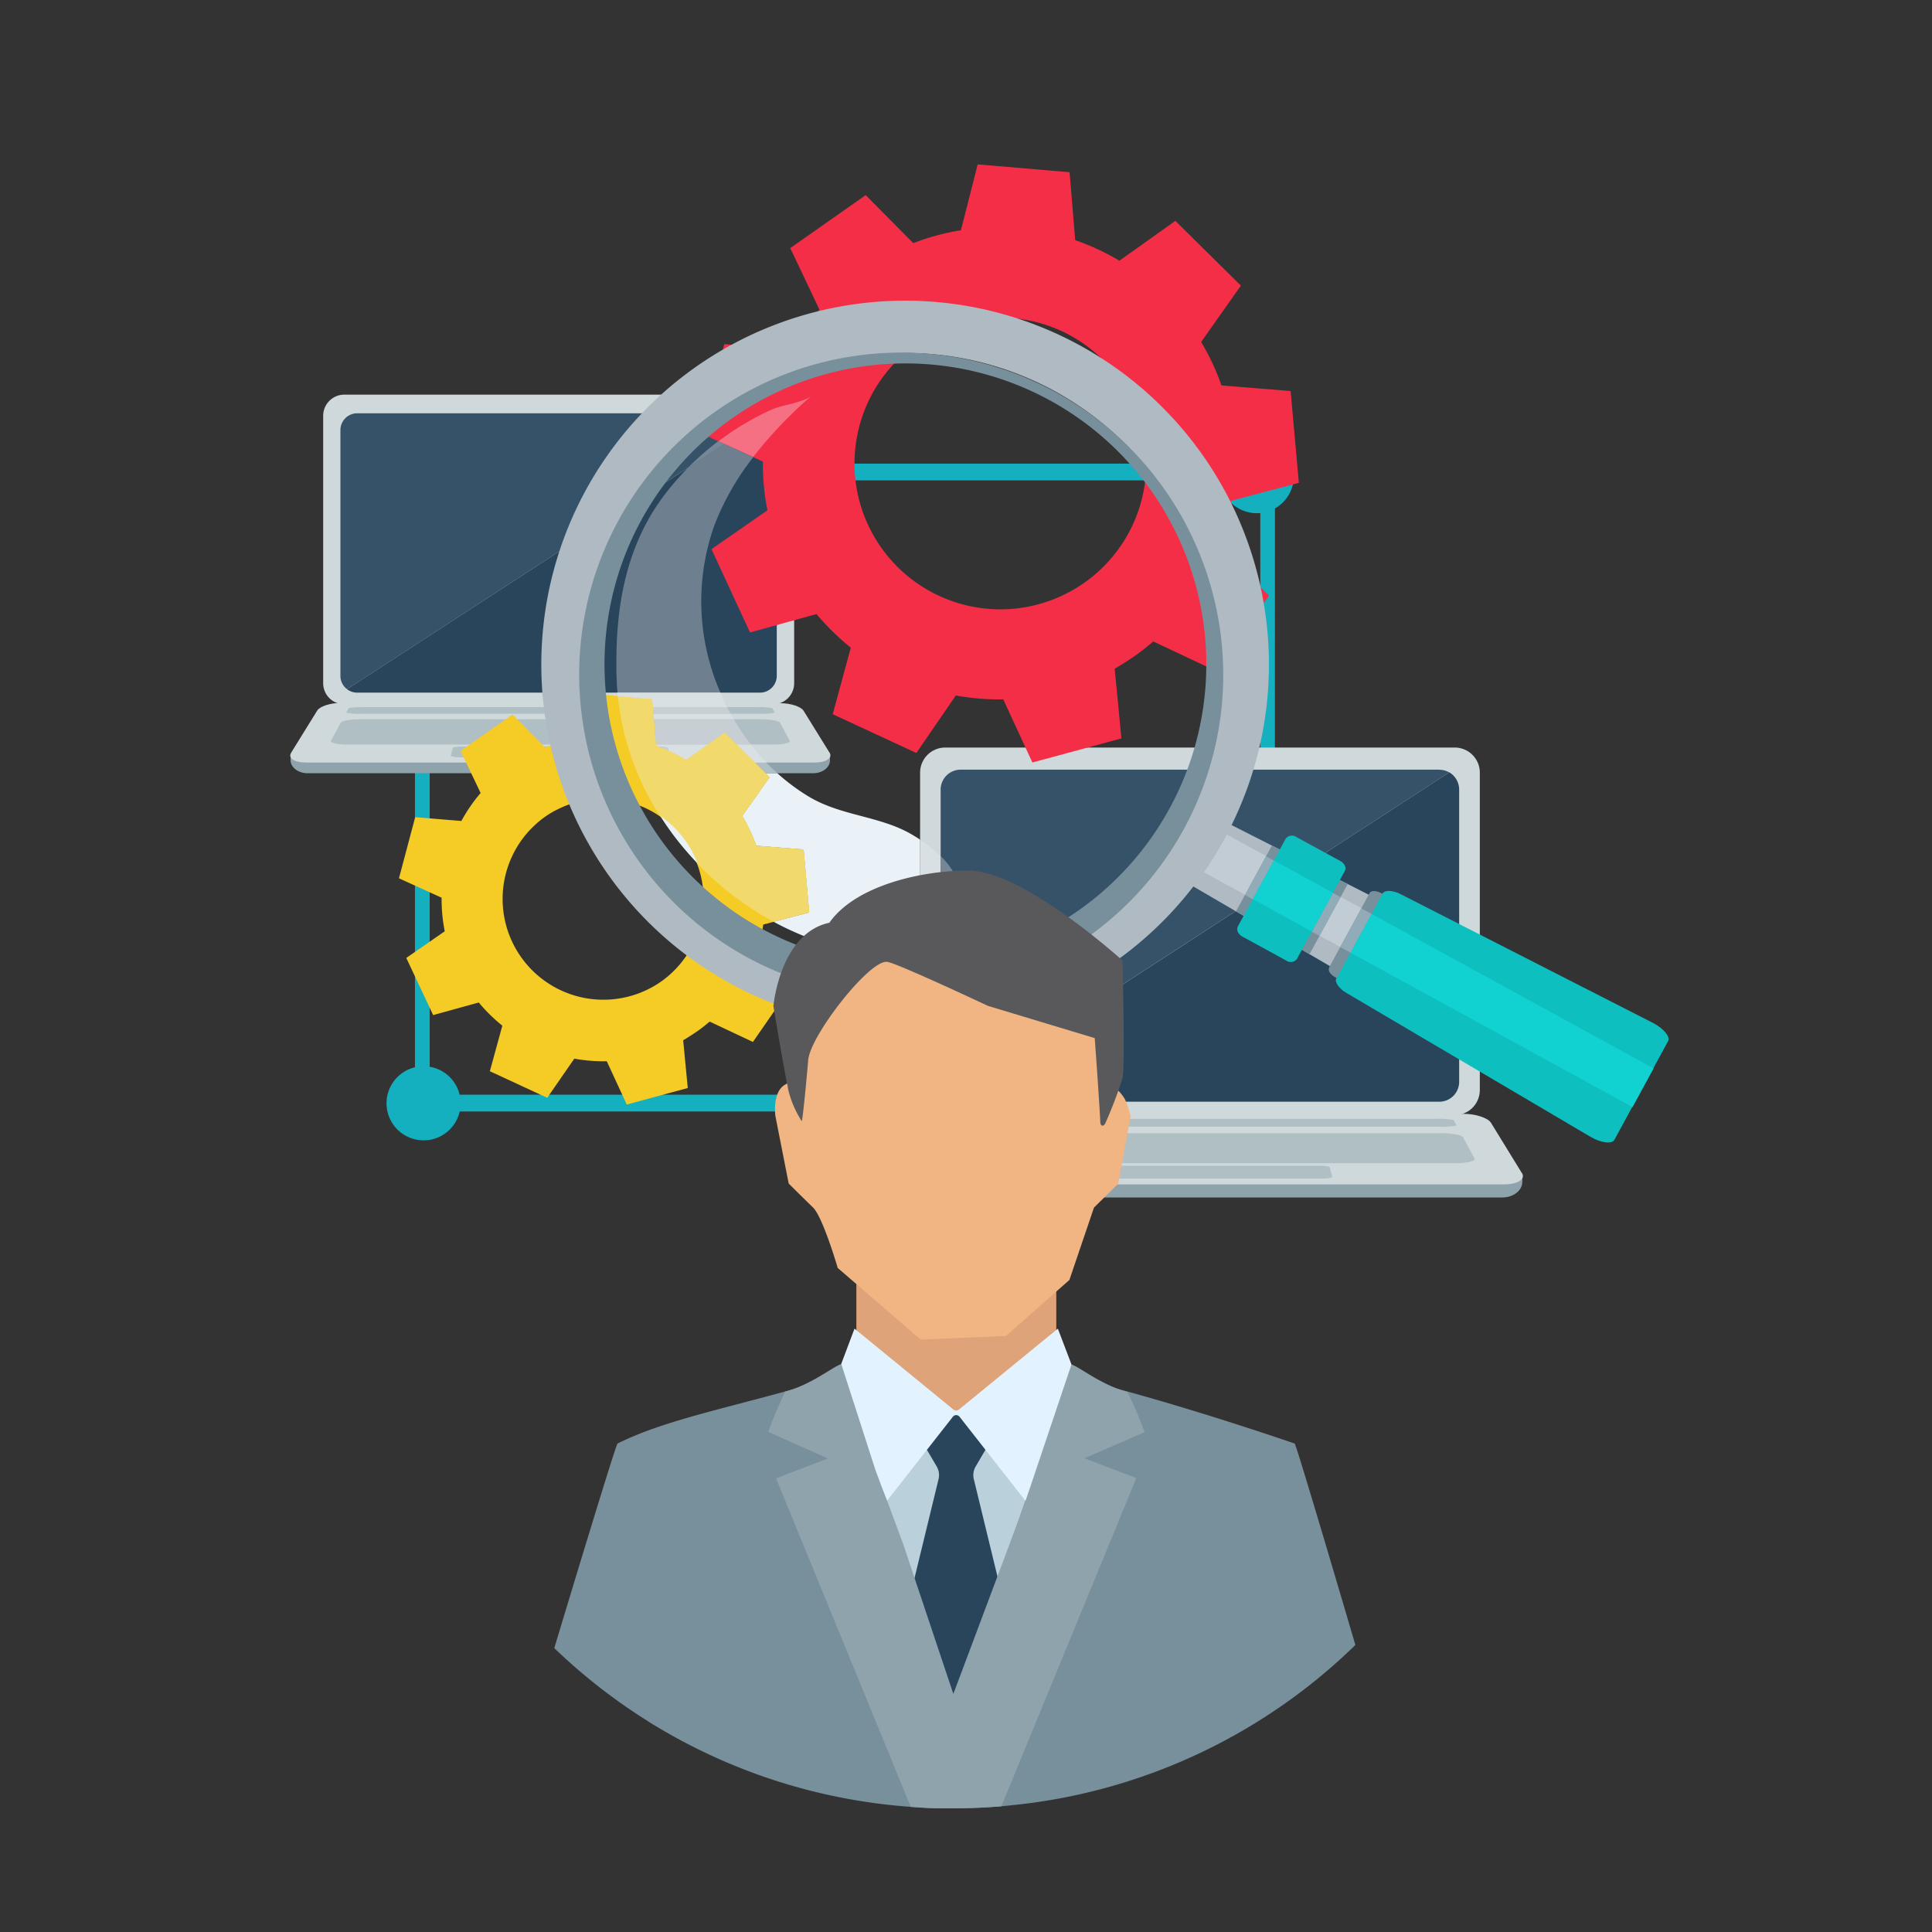
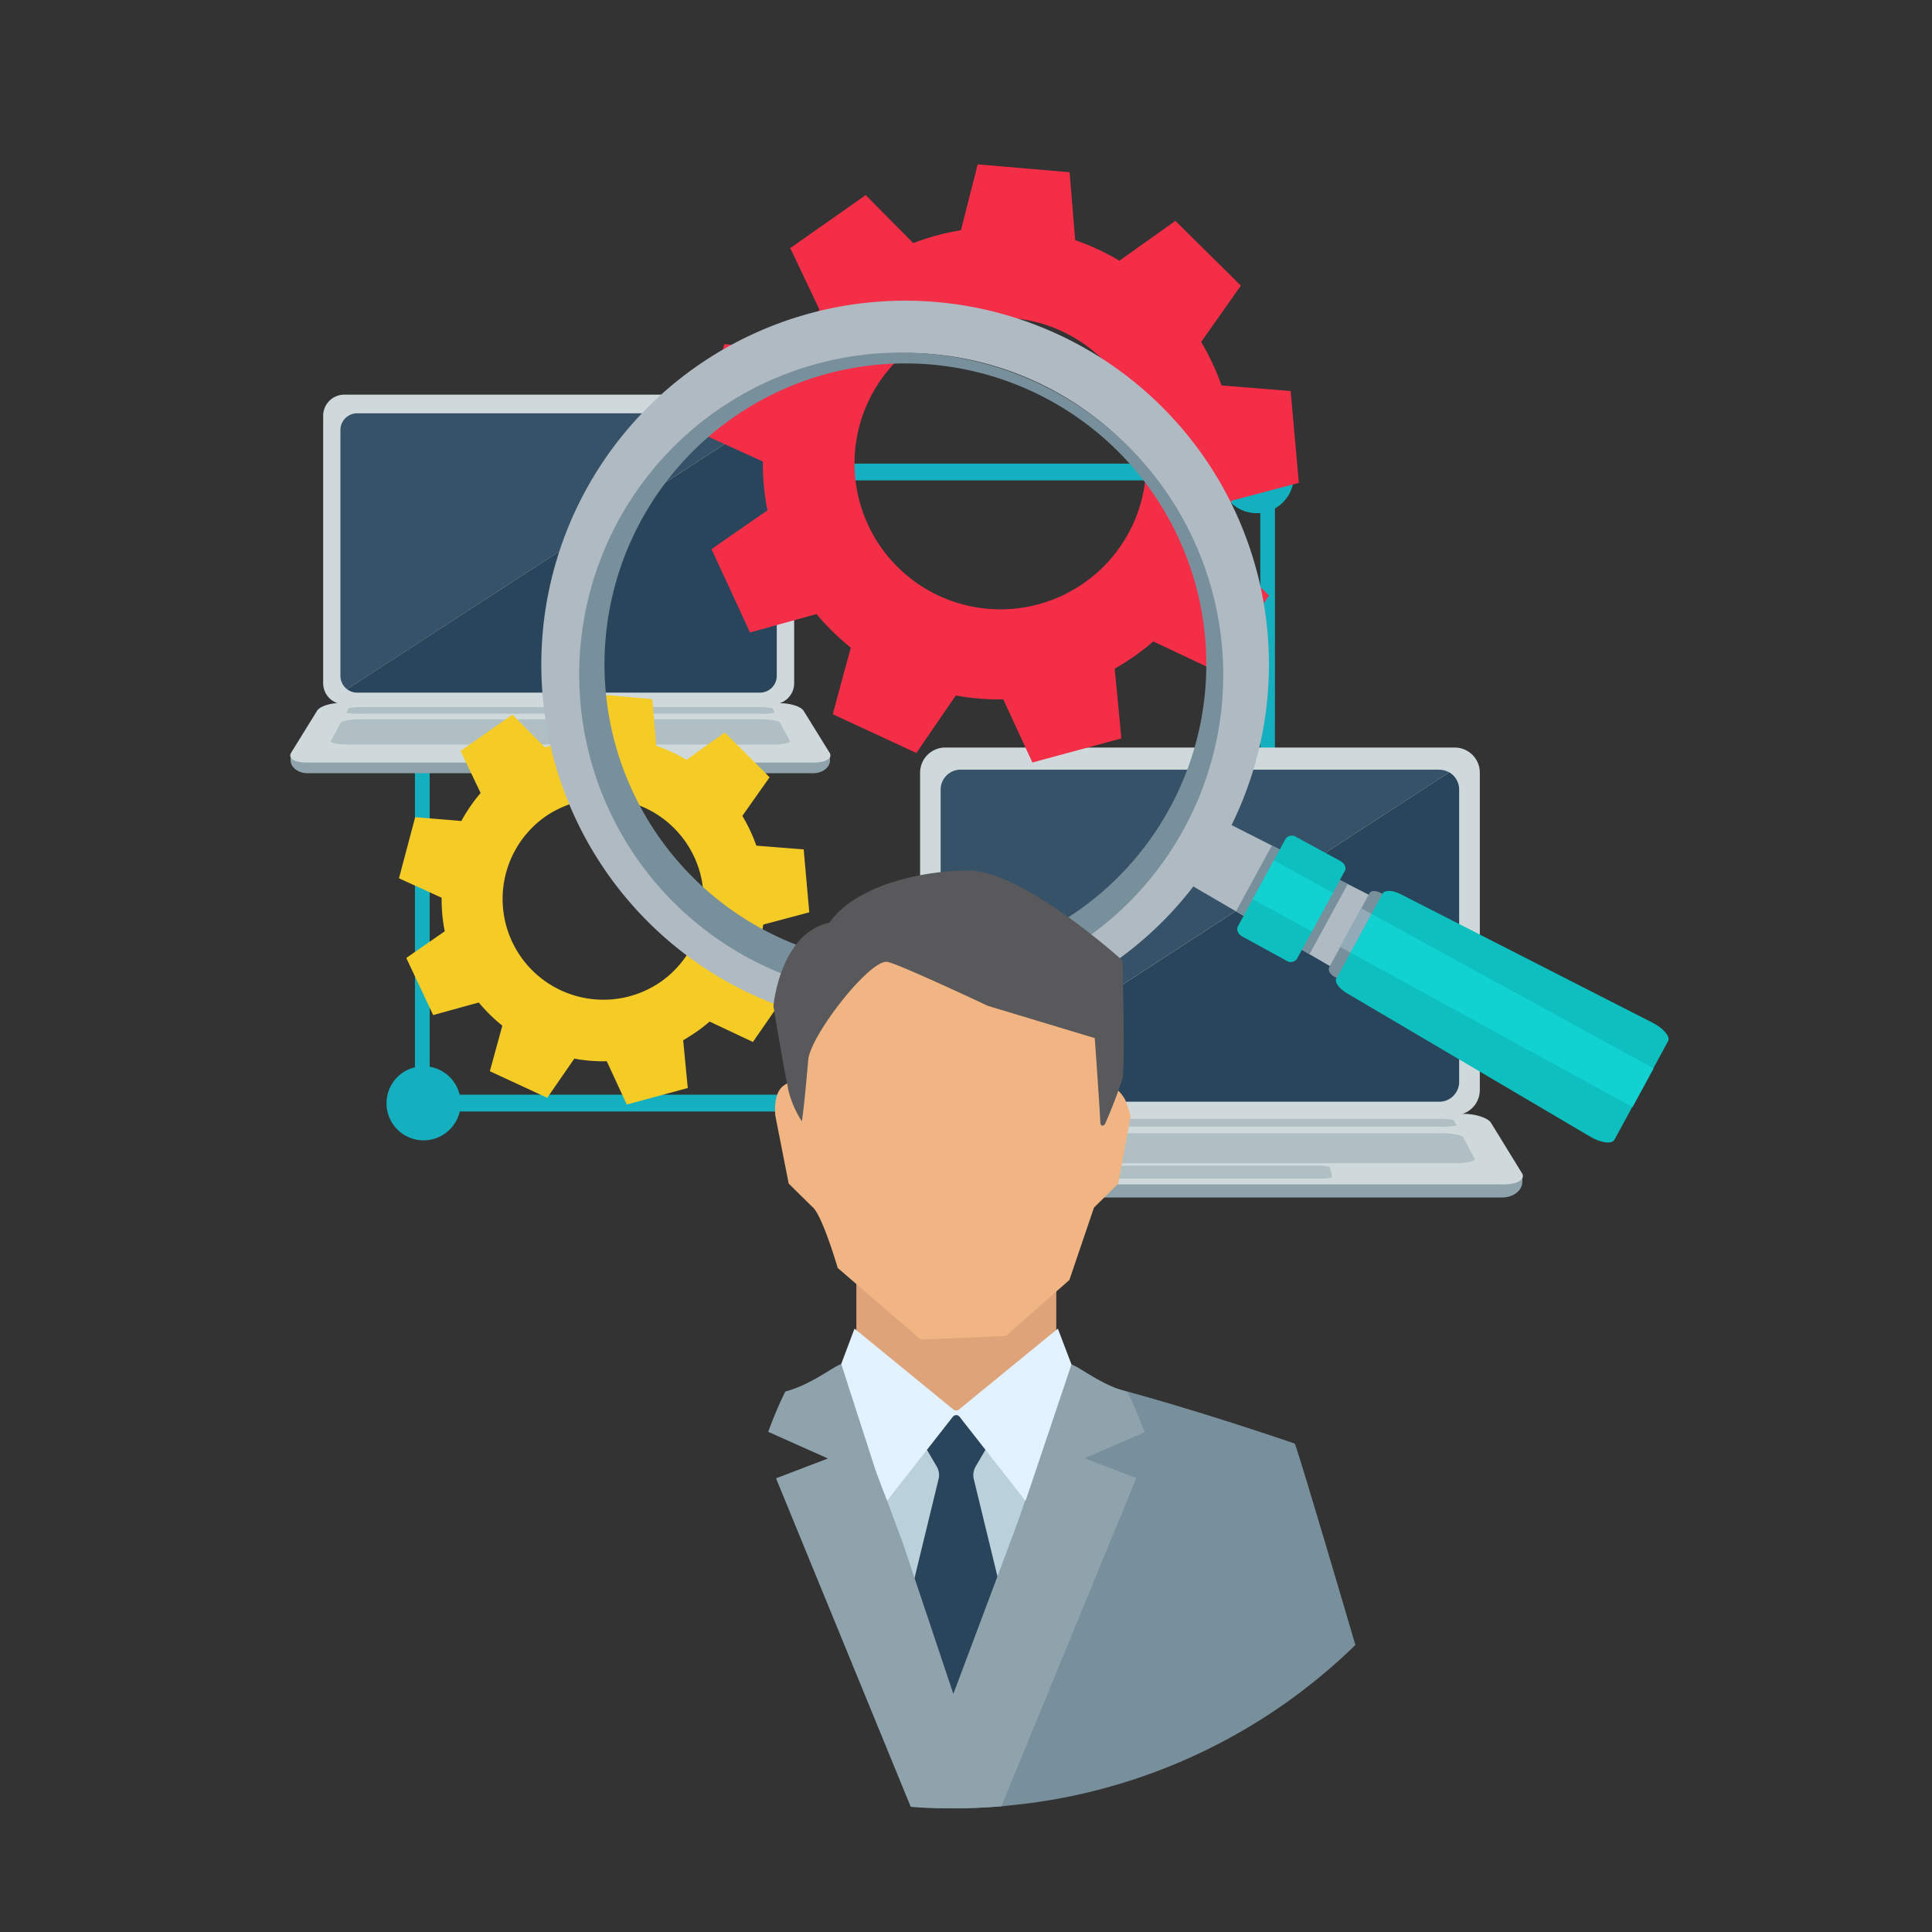
<svg xmlns="http://www.w3.org/2000/svg" viewBox="0 0 345.18 345.18">
  <rect x="0" y="0" width="345.18" height="345.18" fill="#333333" stroke="none" />
  <defs>
    <style>.cls-1,.cls-2{fill:none;}.cls-1{stroke:#231f20;stroke-miterlimit:10;opacity:0;}.cls-3{clip-path:url(#clip-path);}.cls-4{fill:#14b0bf;}.cls-5{fill:#cfd9db;}.cls-6{fill:#365269;}.cls-7{fill:#29455c;}.cls-8{fill:#8fa3ad;}.cls-9{fill:#b0bfc4;}.cls-10{fill:#f5cc26;}.cls-11{fill:#f52e47;}.cls-12{fill:#b0bac2;}.cls-13{fill:#788f9c;}.cls-14{fill:#0dbfbf;}.cls-15{clip-path:url(#clip-path-2);}.cls-16{fill:#c2ccd4;}.cls-17{fill:#91abb8;}.cls-18{fill:#12d1d1;}.cls-19{clip-path:url(#clip-path-3);}.cls-20{fill:#ebf2f7;}.cls-21{fill:#d9e0e3;}.cls-22{fill:#758796;}.cls-23{fill:#6e808f;}.cls-24{fill:#c7cfd4;}.cls-25{fill:#f2d96b;}.cls-26{fill:#f57082;}.cls-27{fill:#f56900;}.cls-28{fill:#dea378;}.cls-29{fill:#f0b582;}.cls-30{fill:#59595c;}.cls-31{fill:#bad1db;}.cls-32{fill:#e3f2ff;}</style>
    <clipPath id="clip-path">
      <circle class="cls-1" cx="172.59" cy="172.59" r="172.09" />
    </clipPath>
    <clipPath id="clip-path-2">
      <rect class="cls-2" x="212.28" y="147.41" width="83.17" height="50.39" />
    </clipPath>
    <clipPath id="clip-path-3">
-       <rect class="cls-2" x="110.13" y="70.67" width="62.21" height="99.74" />
-     </clipPath>
+       </clipPath>
  </defs>
  <title>hosting-and-on-premise</title>
  <g id="Layer_2" data-name="Layer 2">
    <g id="Bubbles">
      <g class="cls-3">
        <path class="cls-4" d="M76.77,195.58h148.4V85.83H76.77Zm151,3H74.14V82.83H227.79Z" />
        <path class="cls-4" d="M82.3,197.12a6.62,6.62,0,1,1-6.62-6.62,6.62,6.62,0,0,1,6.62,6.62" />
        <path class="cls-4" d="M231.16,85.06a6.62,6.62,0,1,1-6.61-6.61,6.61,6.61,0,0,1,6.61,6.61" />
        <path class="cls-5" d="M138.19,70.51H61.43a3.78,3.78,0,0,0-3.69,3.84V122a3.77,3.77,0,0,0,3.69,3.83h76.76a3.77,3.77,0,0,0,3.7-3.83V74.35a3.78,3.78,0,0,0-3.7-3.84" />
        <path class="cls-6" d="M135.82,73.84h-72a3,3,0,0,0-3,3v43.9a3,3,0,0,0,1.19,2.4l75.28-48.9a2.88,2.88,0,0,0-1.48-.4" />
        <path class="cls-7" d="M137.3,74.24,62,123.14a3,3,0,0,0,1.78.61h72a3,3,0,0,0,3-3V76.84a3,3,0,0,0-1.5-2.6" />
        <path class="cls-8" d="M148.28,135.74l0-1.23-96.37.82v.48c0,1.29,1.36,2.34,3.05,2.34h90.32c1.72,0,3.09-1.09,3-2.41" />
        <path class="cls-5" d="M139.45,125.6H60.8c-1.81,0-3.67.6-4.13,1.36L52,134.51c-.58,1,.65,1.73,2.75,1.73h90.73c2.09,0,3.32-.78,2.75-1.73L143.58,127c-.46-.76-2.32-1.36-4.13-1.36" />
        <path class="cls-9" d="M136,128.51H64.22c-1.65,0-3.16.27-3.34.62l-1.74,3.21c-.2.37,1.08.68,2.84.68h76.3c1.75,0,3-.31,2.82-.68l-1.73-3.21c-.18-.35-1.69-.62-3.34-.62" />
        <path class="cls-9" d="M135,126.34H65.3a14.62,14.62,0,0,0-3,.17l-.45.83a11.9,11.9,0,0,0,2.88.17h70.81a12,12,0,0,0,2.88-.17l-.45-.83a14.62,14.62,0,0,0-3-.17" />
-         <path class="cls-9" d="M117.81,133.39H82.44c-.82,0-1.51.12-1.55.27L80.54,135c0,.16.62.29,1.45.29h36.26c.84,0,1.49-.13,1.45-.29l-.34-1.38c0-.15-.73-.27-1.55-.27" />
        <path class="cls-5" d="M260,133.56H168.78a4.49,4.49,0,0,0-4.39,4.55v56.57a4.49,4.49,0,0,0,4.39,4.55H260a4.48,4.48,0,0,0,4.39-4.55V138.11a4.48,4.48,0,0,0-4.39-4.55" />
        <path class="cls-6" d="M257.18,137.51H171.6a3.57,3.57,0,0,0-3.54,3.57v52.17a3.56,3.56,0,0,0,1.42,2.84L258.92,138a3.43,3.43,0,0,0-1.74-.47" />
        <path class="cls-7" d="M258.92,138l-89.44,58.11a3.42,3.42,0,0,0,2.12.73h85.58a3.56,3.56,0,0,0,3.52-3.57V141.08a3.58,3.58,0,0,0-1.78-3.1" />
        <path class="cls-8" d="M272,211.06l-.06-1.45-114.5,1v.57c0,1.53,1.62,2.77,3.61,2.77H268.36c2.05,0,3.68-1.29,3.62-2.86" />
        <path class="cls-5" d="M261.48,199H168c-2.16,0-4.36.72-4.91,1.61l-5.53,9c-.69,1.12.77,2,3.25,2H268.67c2.48,0,3.94-.93,3.25-2l-5.53-9c-.55-.89-2.75-1.61-4.91-1.61" />
        <path class="cls-9" d="M257.41,202.47H172.1c-2,0-3.76.33-4,.73L166.06,207c-.24.45,1.27.82,3.36.82h90.67c2.09,0,3.6-.37,3.36-.82l-2.06-3.82c-.22-.4-2-.73-4-.73" />
        <path class="cls-9" d="M256.13,199.9H173.38a17.6,17.6,0,0,0-3.58.19l-.53,1a13.86,13.86,0,0,0,3.41.2h84.14a14.24,14.24,0,0,0,3.43-.2l-.54-1a17.6,17.6,0,0,0-3.58-.19" />
        <path class="cls-9" d="M235.77,208.27h-42c-1,0-1.8.15-1.84.33l-.41,1.64c-.05.18.73.34,1.72.34H236.3c1,0,1.77-.16,1.72-.34l-.41-1.64c0-.18-.87-.33-1.84-.33" />
        <path class="cls-10" d="M118.16,175.34a18,18,0,1,1-20.71-29.46,16.22,16.22,0,0,1,2.2-1.29,18,18,0,0,1,18.51,30.75M144.59,163l-1-11.24-8.46-.67a28.88,28.88,0,0,0-2.5-5.32l4.87-6.9-8-8-6.84,4.88a29.23,29.23,0,0,0-5.42-2.51l-.69-8.33-11.25-1-2.08,8.07a29.27,29.27,0,0,0-5.83,1.58l-5.84-5.89-.26.19-9,6.31,3.58,7.51a29.21,29.21,0,0,0-3.44,5L74.18,146l-2.9,10.92,7.62,3.47a29.37,29.37,0,0,0,.56,6l-6.87,4.76,4.8,10.21,8.15-2.25a28.87,28.87,0,0,0,4.21,4.14l-2.23,8.14,10.25,4.75,4.84-7a28.87,28.87,0,0,0,5.8.47l3.57,7.73,10.9-2.95-.42-4.35-.4-4.18c.8-.47,1.61-1,2.38-1.52s1.6-1.18,2.35-1.82l7.73,3.64L141,176.8l-6.11-6a28.82,28.82,0,0,0,1.48-5.61Z" />
        <path class="cls-11" d="M193.51,104.27a27.78,27.78,0,0,1-3.44,2,26.06,26.06,0,1,1,3.44-2m38.55-18-1.47-16.41-12.36-1a42,42,0,0,0-3.63-7.76l7.1-10.07L210,39.46l-10,7.12a42.57,42.57,0,0,0-7.9-3.67l-1-12.14-16.42-1.4-3,11.77a42.24,42.24,0,0,0-8.51,2.3l-8.51-8.59-.38.28-13.09,9.2,5.22,11a42.67,42.67,0,0,0-5,7.25l-12-1.1-4.22,15.92,11.11,5.06a41.86,41.86,0,0,0,.82,8.71l-10,6.94L134,113l11.88-3.29a43.61,43.61,0,0,0,6.13,6l-3.23,11.89,14.94,6.93,7.05-10.27a43,43,0,0,0,8.48.69l5.2,11.28,15.9-4.3-.6-6.35-.6-6.1c1.18-.68,2.35-1.42,3.49-2.21s2.33-1.74,3.41-2.67l11.28,5.32,9.41-13.52-8.91-8.76A42.36,42.36,0,0,0,220,89.47Z" />
        <path class="cls-12" d="M211.25,156.21l5.23-9.6a1.14,1.14,0,0,1,1.52-.23l29.28,14.86c.82.41,1.25,1.16,1,1.66l-6.09,11.17c-.27.51-1.14.54-1.92.09l-28.37-16.54a1.15,1.15,0,0,1-.63-1.41" />
        <path class="cls-13" d="M237.43,172.91l7.28-13.37c.25-.45,1.13-.46,2,0l8.51,4.64c.83.45,1.31,1.19,1.06,1.65L249,179.19c-.25.46-1.13.46-2,0l-8.51-4.63c-.83-.45-1.3-1.2-1-1.66" />
        <path class="cls-14" d="M238.79,174.8,247,159.66c.38-.68,1.84-.64,3.27.11l45.08,23c1.9,1,3.11,2.46,2.68,3.25l-9.6,17.63c-.43.79-2.32.57-4.18-.49l-43.63-25.72c-1.4-.8-2.23-2-1.86-2.69" />
        <polygon class="cls-13" points="227.24 151.07 220.83 162.83 222.19 163.63 232.6 169.7 233.96 170.49 240.79 157.95 227.24 151.07" />
        <path class="cls-14" d="M221.11,165.61l8.62-15.81a1.41,1.41,0,0,1,1.92-.23l7.8,4.25c.76.41,1.14,1.2.85,1.74l-8.61,15.81a1.41,1.41,0,0,1-1.92.23L222,167.35c-.76-.41-1.14-1.19-.85-1.74" />
        <g class="cls-15">
-           <path class="cls-16" d="M219.16,149.11a67.28,67.28,0,0,1-4.1,6.74l7.38,4,3.77-6.92Zm20.37,11.15-3.77,6.92,3.69,2,3.77-6.92Z" />
          <polygon class="cls-17" points="243.22 162.28 239.45 169.2 241.29 170.21 245.06 163.29 243.22 162.28" />
          <polygon class="cls-18" points="245.06 163.29 241.29 170.21 291.67 197.79 291.68 197.79 295.44 190.88 245.06 163.29" />
-           <path class="cls-17" d="M226.21,153l-3.77,6.91,1.38.76,3.77-6.91Zm11.94,6.54-3.77,6.92,1.38.75,3.77-6.92Z" />
          <polygon class="cls-18" points="227.59 153.72 223.82 160.64 234.38 166.43 238.15 159.51 227.59 153.72" />
        </g>
        <path class="cls-12" d="M183.35,169.94A55.62,55.62,0,1,1,213,97.06a55.62,55.62,0,0,1-29.6,72.88m3.65,8.64A65,65,0,1,0,101.83,144,65,65,0,0,0,187,178.58" />
        <path class="cls-13" d="M183.44,173.48A57.52,57.52,0,1,1,214,98.16a57.46,57.46,0,0,1-30.51,75.32m-.82-5.26a53.76,53.76,0,1,0-70.43-28.61,53.76,53.76,0,0,0,70.43,28.61" />
        <g class="cls-19">
          <path class="cls-20" d="M138.88,138.15h-2.13l.73.73-4.87,6.9a28.88,28.88,0,0,1,2.5,5.32l8.46.67,1,11.24-6.35,1.68a51.58,51.58,0,0,0,14.16,5.18,29.21,29.21,0,0,0,5.08.54h1.6a27.43,27.43,0,0,0,5.31-.62V150q-.79-.52-1.62-1c-5.69-3.26-12.57-3.22-18.34-6.73a36.91,36.91,0,0,1-5.55-4.14m-21,7.5a52.36,52.36,0,0,0,4.81,6.49c.66.77,1.35,1.53,2.06,2.26a18.34,18.34,0,0,0-2.18-4.15,18.12,18.12,0,0,0-4.69-4.6" />
          <path class="cls-21" d="M128.7,123.75H110.33c0,.23,0,.45.06.68l6.14.52,0,.65h13c-.3-.61-.58-1.23-.84-1.85" />
          <path class="cls-22" d="M128.34,78.82a49,49,0,0,0-5.42,4.76l6.54-4.25Z" />
          <path class="cls-23" d="M129.46,79.33l-6.54,4.25a49.8,49.8,0,0,0-4.11,4.72c-6.59,8.63-8.63,18.87-8.68,29.49v.7c0,1.07,0,2.14.07,3.22,0,.68.07,1.36.13,2H128.7A40.58,40.58,0,0,1,127.58,94a47,47,0,0,1,7-12.32Z" />
          <path class="cls-9" d="M136.92,136.24h-2.08l1.91,1.91h2.13c-.68-.61-1.33-1.25-2-1.91" />
          <path class="cls-21" d="M129.54,125.6h-13l.06.74h13.27c-.13-.24-.25-.49-.37-.74m1,1.91H116.74l.08,1h14.27c-.2-.33-.38-.66-.57-1m3.62,5.51H131.6l3.24,3.22h2.08a38.91,38.91,0,0,1-2.78-3.22m-7.62,0H117.2l0,.26.32.11h.27c.82,0,1.52.12,1.55.27l.13.51a27.55,27.55,0,0,1,3.15,1.62Z" />
          <path class="cls-24" d="M131.09,128.51H116.82l.38,4.51h9.32l3-2.11L131.6,133h2.54a40.76,40.76,0,0,1-2.49-3.58c-.19-.3-.38-.62-.56-.93" />
          <path class="cls-24" d="M129.91,126.34H116.65l.09,1.17h13.78c-.21-.38-.41-.77-.61-1.17" />
          <path class="cls-24" d="M117.81,133.39h-.27c.66.24,1.31.49,1.95.78l-.13-.51c0-.15-.73-.27-1.55-.27" />
          <path class="cls-21" d="M164.39,150v19.78a16.38,16.38,0,0,0,3.67-1.29V153a22.75,22.75,0,0,0-3.67-2.94" />
          <path class="cls-22" d="M168.06,153V168.5c2.51-1.28,4.24-3.28,4.28-6.25V162a11.2,11.2,0,0,0-.84-3.9,15,15,0,0,0-3.44-5.15" />
          <path class="cls-25" d="M110.39,124.43a48.78,48.78,0,0,0,7.44,21.22,18.15,18.15,0,0,1,6.87,8.75,55.42,55.42,0,0,0,13.54,10.29l6.35-1.68-1-11.24-8.47-.67a28.2,28.2,0,0,0-2.49-5.32l4.87-6.9-.73-.73-1.91-1.91L131.6,133l-2.12-2.11-3,2.11-3.88,2.77a28.41,28.41,0,0,0-3.15-1.62q-1-.43-1.95-.78l-.32-.11,0-.26-.37-4.51-.09-1-.09-1.17-.07-.74,0-.65Z" />
          <path class="cls-26" d="M145.05,70.67h0c-1.44,1.24-5.3,1.67-7.14,2.49a48.65,48.65,0,0,0-7,3.87c-.86.57-1.7,1.17-2.53,1.79l1.12.51,5.07,2.31a76.3,76.3,0,0,1,10.52-11" />
        </g>
        <polygon class="cls-27" points="168.84 161.01 168.86 161.47 168.81 161.01 168.84 161.01" />
        <polygon class="cls-28" points="153 227.45 153 229.07 153 242.45 172.46 258.65 178.66 252.29 188.72 241.96 188.72 225.52 153 227.45" />
        <path class="cls-29" d="M202,199.43a17.85,17.85,0,0,0-1-3,7.16,7.16,0,0,0-1.83-2.12c-.64-.5-1.76-.76-2-1.47s.5-2.59.6-3.4a13,13,0,0,0,0-3.12c-.69-5.12-6-8.59-10.93-10.33s-9.12-10.43-14.17-8.83a12,12,0,0,0-1.54-.36c-5.5-1-15.08.11-19.56,1.68-5,1.73-8,12.72-8.64,17.84-.21,1.58.56,3.39.25,4.87s-2,1.95-3.13,2.74c-2.06,1.41-1.52,5.44-1.52,5.44l2.38,12.09s2.74,2.73,4.33,4.26c1.77,1.69,4.43,10.82,4.43,10.82l14.82,12.8,15.23-.65,11.34-10,4.39-12.93,4.33-4.26Z" />
        <path class="cls-30" d="M140.74,194.28a18.15,18.15,0,0,0,2.52,6.06c.35-1.94,1-9.3,1.14-11,.5-4.54,11-17.91,14.1-17.49,1.83.24,18,7.86,18,7.86l19.09,5.76s.74,10.1,1,15c0,.26.08.58.33.64s.52-.26.62-.55a81.41,81.41,0,0,0,3-7.86c.51-2,0-21.1,0-21.1S182.84,155.54,173,155.53c-8.28,0-20.14,2.65-24.82,9.33-8.86,1.89-10,14.91-10,14.91s2,12,2.59,14.51" />
        <path class="cls-31" d="M173,307.92l15.71-38.12-16.39-16.6h-2.21S152.87,269.63,153,270.83l17,37.09Z" />
        <path class="cls-7" d="M179.81,288.25l-5.83-24a3.06,3.06,0,0,1,.34-2.25l2.21-3.77-.15-.67-2.55-2.3a6.68,6.68,0,0,1-1.62-1.7c-.24-.49-.9-1.59-1.67-1.12s-.89,1-1.33,1.59a14.43,14.43,0,0,1-1.64,1.47l-2.28,2.06-.15.67,2.21,3.77a3,3,0,0,1,.34,2.25l-5.83,24,0,.36L170,307.43a1.31,1.31,0,0,0,1.74,0l8.07-18.82Z" />
-         <path class="cls-13" d="M169.81,323.08c-.73,0-1.48,0-2.2,0-1.65,0-3.27-.13-4.89-.26a102.24,102.24,0,0,1-45.54-14.42c-.51-.3-1-.6-1.51-.94a102.92,102.92,0,0,1-16.64-13s10.93-36.31,11.3-36.55c7.65-3.81,17.21-5.81,30-9.32l9.08-2.48c.34-.08.62-.17.83-.21l.6-.17,5.62,16.92,1,3,.88,2.66,4.84,14.58,6.65,20,.15,4.55,0,.38.51,15.26Z" />
        <path class="cls-13" d="M242.19,293.87A102.5,102.5,0,0,1,184,322.16c-.79.09-1.6.2-2.39.28l-2.69.28c-2.78.23-5.6.36-8.42.36h-.68V302.89l.79,2.37v-.36l7.75-22.66,4.64-13.6.19-.55,1-2.9,6.66-19.46.6.17c.24.06.51.15.86.23,1.77.49,5.06,1.39,9,2.45,12.77,3.53,25,7.62,30,9.33.31.11,10.85,36,10.85,36" />
        <path class="cls-32" d="M189,237.38l-17.69,14.47a.77.77,0,0,1-.95,0l-17.69-14.47-3.95,10.5,7.65,22.94,13.89-17.72a.76.76,0,0,1,1.16,0l13.89,17.72L193,247.88Z" />
        <path class="cls-8" d="M193.75,260.54l9.27,3.54-24.11,58.64c-2.78.23-5.6.36-8.42.36h-.68c-.73,0-1.48,0-2.2,0-1.65-.05-3.27-.13-4.89-.26l-24.07-58.7,9.27-3.54-10.66-4.76a67.73,67.73,0,0,1,3.05-7.2c4.77-1.28,8.59-4.52,10-4.9l6.13,19,1.09,2.92,1,2.56,2.9,7.83,2,6,6.9,20.61,7.88-21,2.09-5.59,2.72-7.32.19-.55,1-2.92,7.22-21.47v0c1.41.38,5.23,3.62,10,4.9a62.32,62.32,0,0,1,3.06,7.2Z" />
      </g>
      <circle class="cls-1" cx="172.59" cy="172.59" r="172.09" />
    </g>
  </g>
</svg>